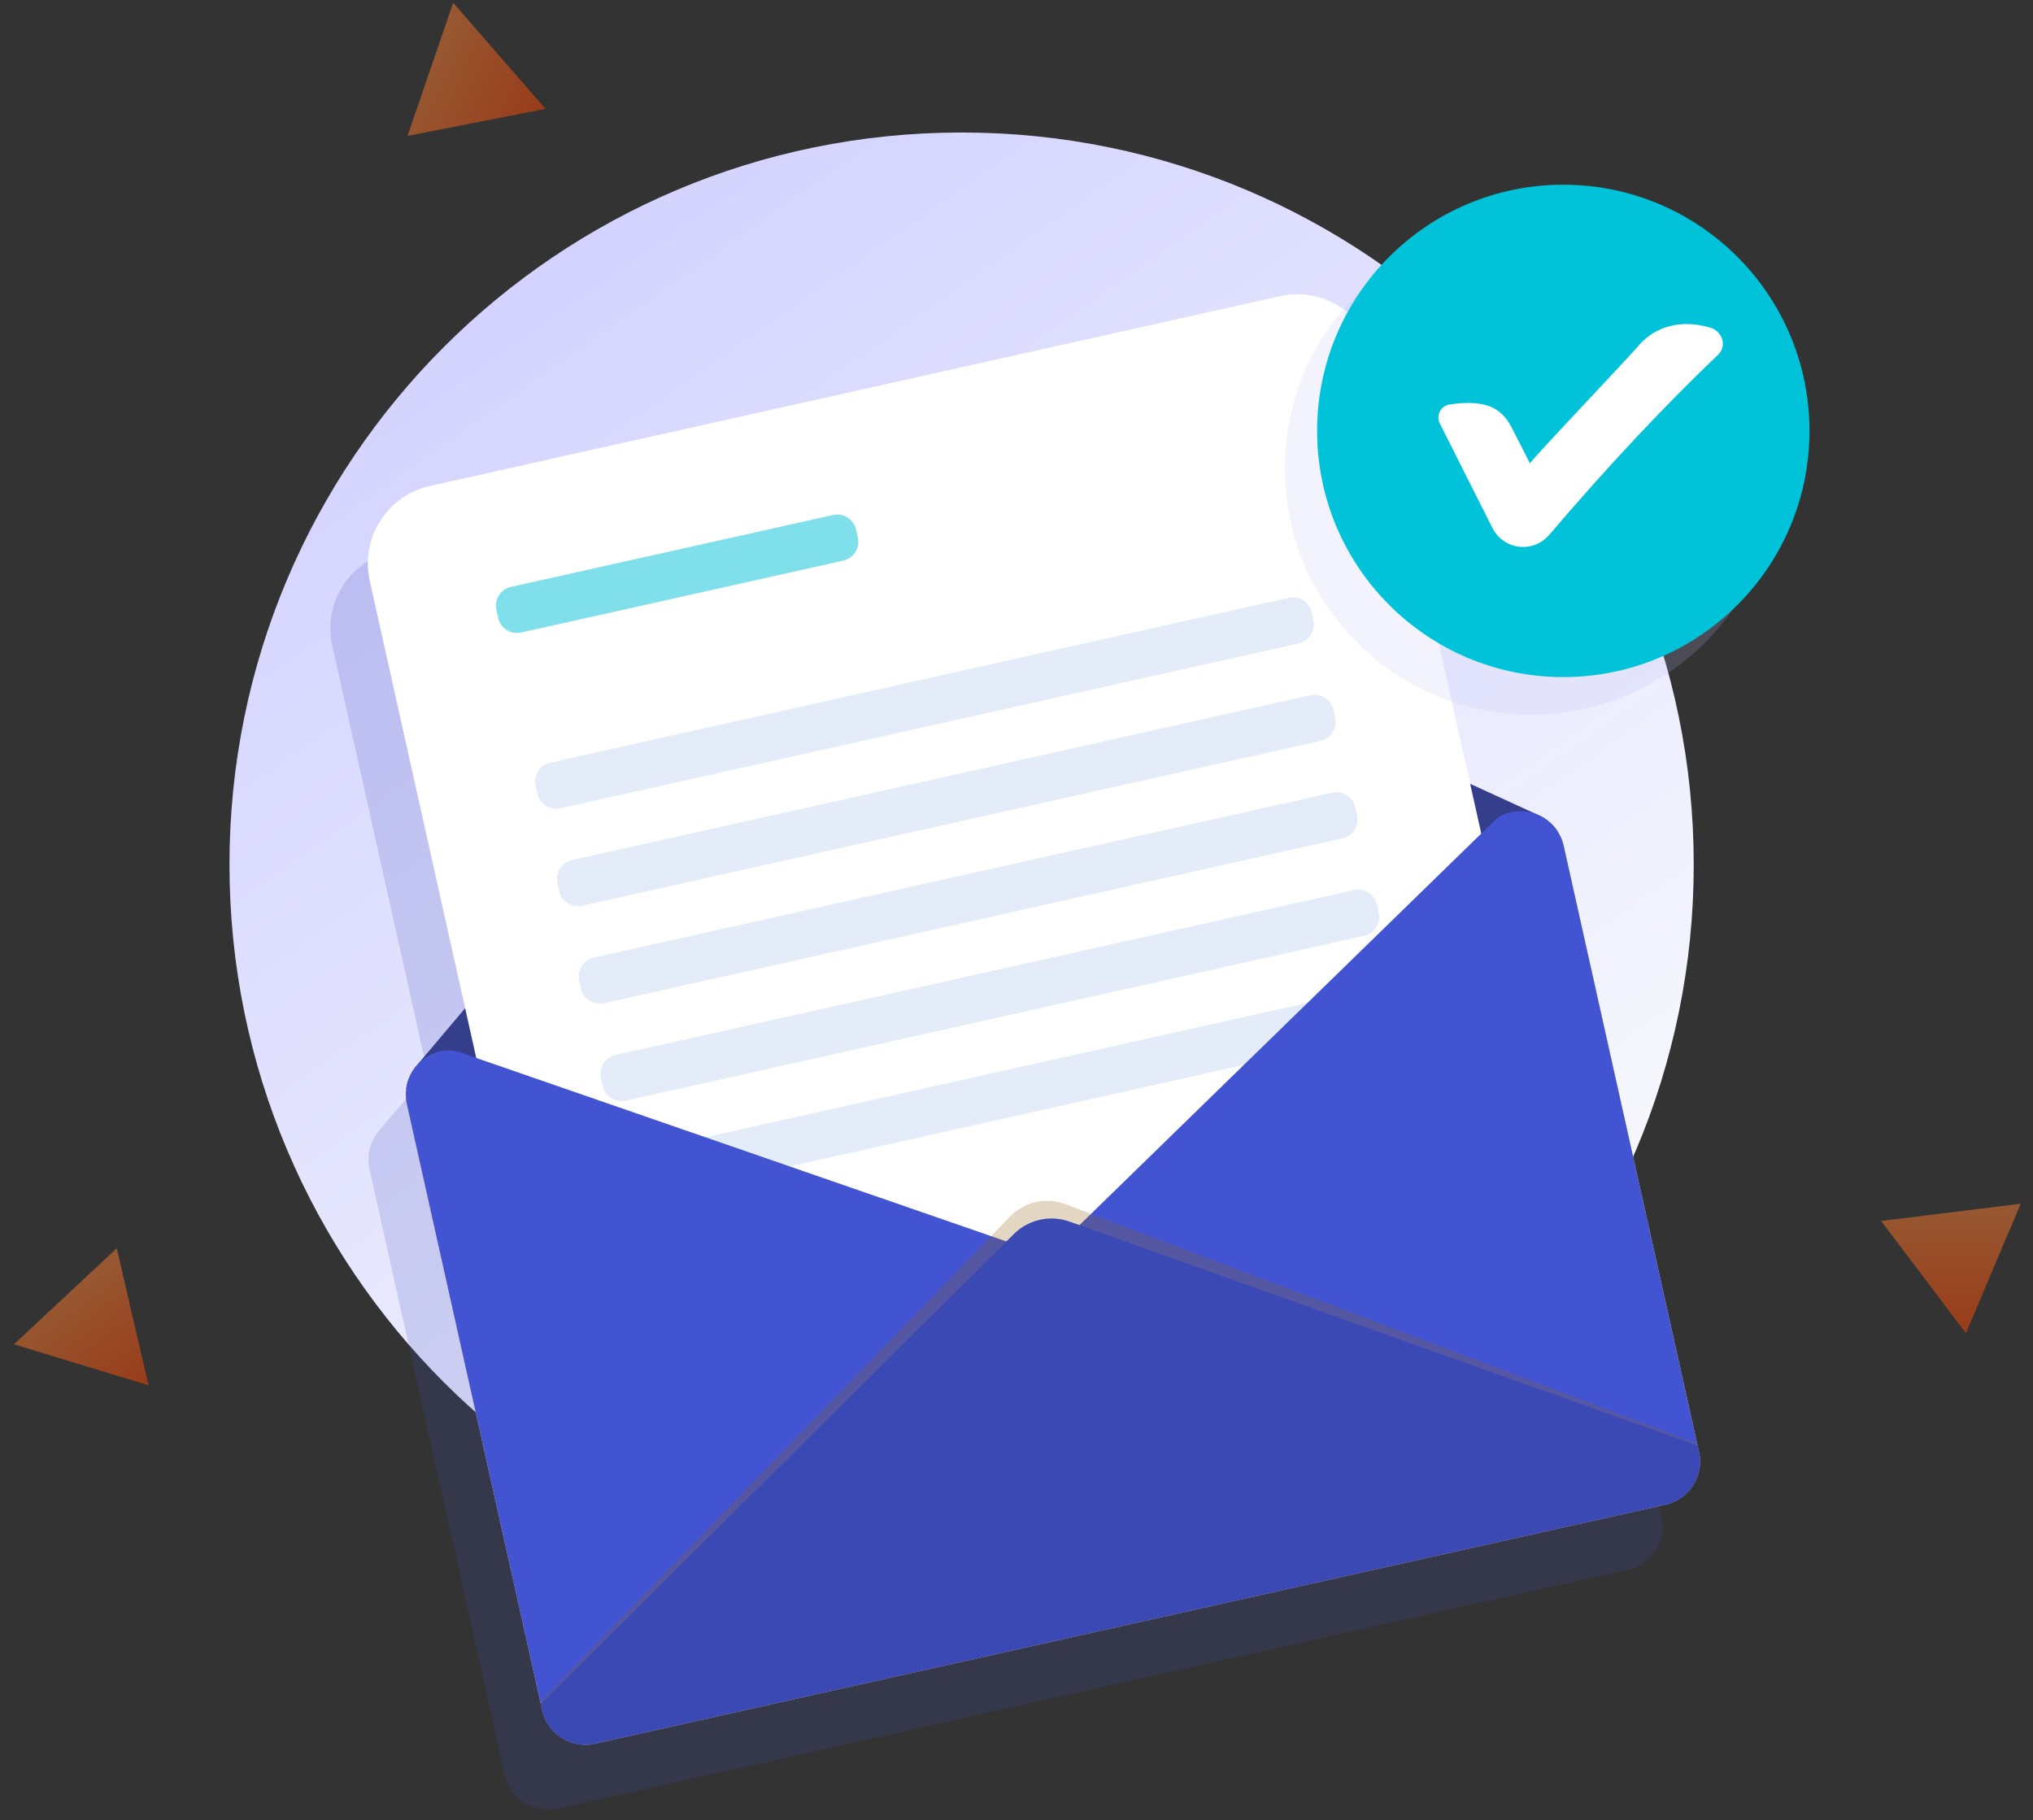
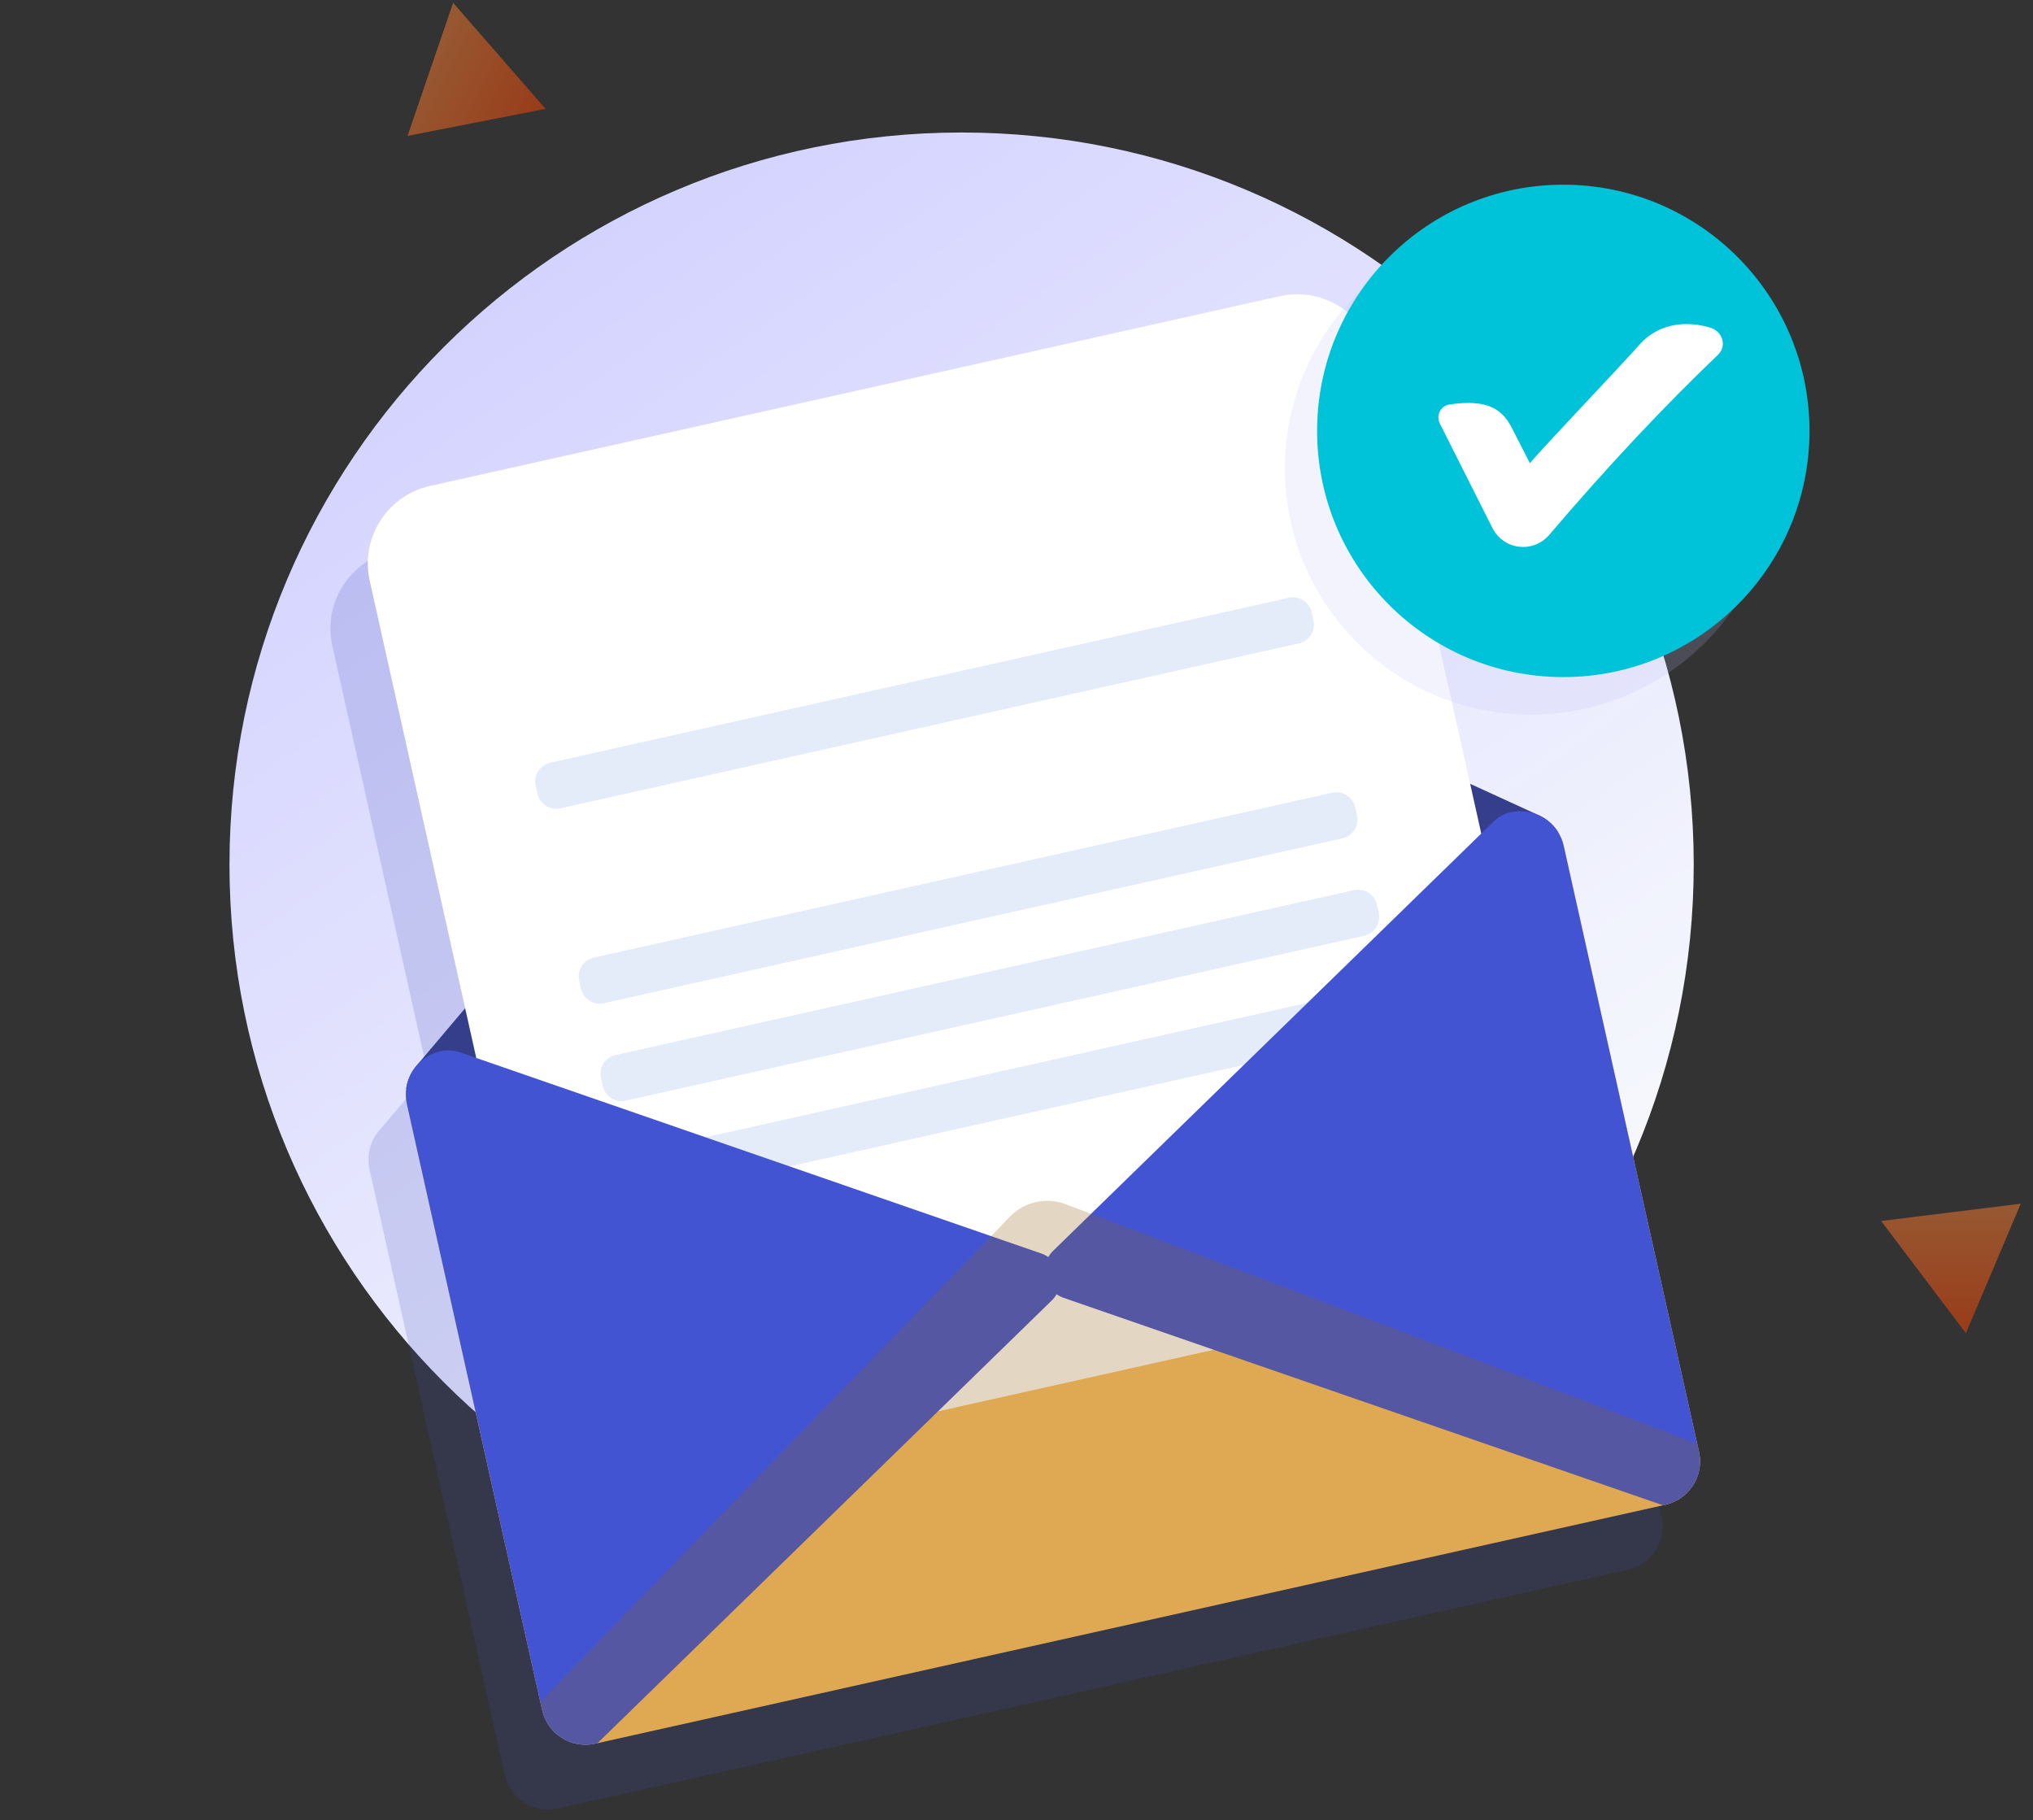
<svg xmlns="http://www.w3.org/2000/svg" width="191" height="171" viewBox="0 0 191 171" fill="none">
  <rect x="0" y="0" width="191" height="171" fill="#333333" stroke="none" />
  <g clip-path="url(#clip0_39_17259)">
    <path d="M90.342 150.016C128.33 150.016 159.126 119.22 159.126 81.232C159.126 43.244 128.33 12.448 90.342 12.448C52.354 12.448 21.559 43.244 21.559 81.232C21.559 119.22 52.354 150.016 90.342 150.016Z" fill="url(#paint0_linear_39_17259)" />
    <g style="mix-blend-mode:multiply" opacity="0.18">
      <path d="M156.207 143.344C156.207 143.339 156.208 143.333 156.208 143.328C156.206 143.321 156.208 143.311 156.206 143.304C156.206 143.256 156.204 143.204 156.2 143.156C156.196 143.105 156.195 143.054 156.187 143.003C156.185 142.983 156.185 142.963 156.183 142.938C156.18 142.925 156.18 142.911 156.177 142.898C156.173 142.864 156.169 142.831 156.162 142.801C156.158 142.767 156.154 142.734 156.147 142.701C156.134 142.627 156.122 142.558 156.106 142.488L156.067 142.311L155.934 141.719L143.4 85.58C143.385 85.511 143.366 85.439 143.347 85.37C143.336 85.321 143.321 85.269 143.303 85.221C143.286 85.162 143.266 85.105 143.243 85.047C143.225 84.999 143.208 84.951 143.187 84.904C143.169 84.856 143.149 84.812 143.128 84.765C143.1 84.705 143.074 84.649 143.043 84.59C142.982 84.472 142.919 84.355 142.845 84.243C142.844 84.24 142.84 84.237 142.839 84.234C142.792 84.164 142.746 84.095 142.697 84.03C142.521 83.786 142.319 83.564 142.095 83.368C142.043 83.321 141.988 83.275 141.93 83.229C141.803 83.126 141.671 83.034 141.535 82.95C141.491 82.922 141.446 82.894 141.399 82.87C141.34 82.834 141.28 82.8 141.214 82.769C141.206 82.764 141.194 82.76 141.183 82.756L140.936 82.641C140.936 82.641 140.936 82.638 140.933 82.642L134.608 79.743L125.644 39.593C124.745 35.568 120.754 33.034 116.728 33.932L36.885 51.759C32.86 52.657 30.326 56.65 31.224 60.675L40.188 100.823L35.693 106.139L35.518 106.348C35.51 106.356 35.501 106.365 35.496 106.373C35.042 106.956 34.744 107.656 34.647 108.401C34.586 108.871 34.605 109.358 34.714 109.847L47.348 166.433L47.38 166.577L47.419 166.756C47.443 166.861 47.469 166.963 47.502 167.062C47.509 167.086 47.517 167.109 47.524 167.132C47.529 167.15 47.535 167.167 47.54 167.184C47.544 167.195 47.546 167.204 47.55 167.214C47.55 167.214 47.55 167.215 47.55 167.216C47.553 167.226 47.558 167.235 47.561 167.244C47.582 167.305 47.605 167.366 47.627 167.425C47.633 167.434 47.636 167.448 47.641 167.456C47.651 167.48 47.662 167.502 47.672 167.524C47.683 167.549 47.694 167.573 47.705 167.596C47.71 167.609 47.715 167.621 47.721 167.634C47.726 167.645 47.732 167.657 47.737 167.668C47.768 167.731 47.8 167.794 47.833 167.857C47.841 167.87 47.848 167.881 47.856 167.894C47.871 167.92 47.886 167.946 47.901 167.972C47.917 167.999 47.933 168.029 47.951 168.056C47.992 168.119 48.035 168.186 48.076 168.246C48.078 168.248 48.08 168.25 48.082 168.252C48.112 168.295 48.144 168.333 48.175 168.374C48.189 168.392 48.2 168.412 48.214 168.429C48.253 168.482 48.3 168.535 48.343 168.587C48.35 168.594 48.357 168.602 48.364 168.609C48.373 168.62 48.384 168.631 48.395 168.642C48.422 168.673 48.449 168.703 48.479 168.733C48.492 168.745 48.505 168.755 48.517 168.767C48.57 168.82 48.621 168.872 48.676 168.922C48.688 168.932 48.697 168.945 48.709 168.955C48.764 169.005 48.821 169.05 48.879 169.095C48.907 169.118 48.935 169.141 48.964 169.162C49.005 169.194 49.047 169.226 49.088 169.254C49.105 169.266 49.124 169.275 49.141 169.287C49.22 169.341 49.302 169.392 49.385 169.441C49.411 169.456 49.437 169.471 49.463 169.487C49.497 169.505 49.53 169.525 49.564 169.543C49.699 169.614 49.837 169.678 49.98 169.733C50.004 169.743 50.028 169.749 50.052 169.758C50.087 169.771 50.122 169.785 50.157 169.797C50.214 169.816 50.27 169.834 50.326 169.853C50.364 169.863 50.403 169.871 50.441 169.88C50.483 169.891 50.526 169.901 50.569 169.911C50.611 169.92 50.653 169.931 50.696 169.939C50.764 169.952 50.832 169.96 50.901 169.971C50.913 169.972 50.924 169.975 50.937 169.976C50.962 169.979 50.987 169.987 51.014 169.99C51.047 169.993 51.082 169.996 51.117 169.999C51.135 170 51.152 170.003 51.169 170.004C51.173 170.004 51.176 170.005 51.179 170.005C51.268 170.013 51.355 170.014 51.441 170.015C51.466 170.017 51.487 170.019 51.511 170.017C51.522 170.017 51.534 170.015 51.545 170.015C51.562 170.015 51.578 170.014 51.594 170.013C51.648 170.013 51.701 170.013 51.755 170.007C51.758 170.007 51.763 170.007 51.767 170.007C51.781 170.006 51.794 170.005 51.807 170.003C51.823 170.002 51.838 170.001 51.853 169.999C51.886 169.998 51.918 169.993 51.95 169.989C51.964 169.988 51.978 169.986 51.992 169.985C52.003 169.984 52.015 169.984 52.026 169.981C52.076 169.973 52.129 169.965 52.18 169.958C52.253 169.945 52.326 169.932 52.399 169.916L152.716 147.517L152.94 147.467C153.013 147.451 153.085 147.431 153.156 147.412C153.205 147.398 153.257 147.383 153.305 147.368C153.322 147.365 153.334 147.358 153.348 147.355C153.37 147.346 153.396 147.337 153.418 147.329C153.431 147.327 153.444 147.32 153.457 147.317C153.485 147.307 153.511 147.298 153.537 147.289C153.54 147.285 153.542 147.284 153.549 147.282C153.58 147.269 153.616 147.254 153.647 147.24C153.673 147.23 153.701 147.221 153.726 147.208C153.731 147.206 153.736 147.203 153.741 147.201C153.742 147.201 153.742 147.2 153.743 147.2C153.778 147.183 153.814 147.166 153.848 147.15C153.926 147.112 154.004 147.073 154.081 147.029C154.084 147.027 154.086 147.025 154.089 147.024C154.108 147.014 154.125 147.002 154.144 146.991C154.167 146.978 154.19 146.964 154.213 146.951C154.225 146.945 154.241 146.934 154.253 146.928C154.266 146.921 154.274 146.913 154.286 146.907C154.305 146.895 154.32 146.879 154.338 146.867C154.498 146.76 154.652 146.645 154.795 146.519C154.798 146.516 154.803 146.514 154.806 146.51C154.83 146.491 154.853 146.469 154.876 146.447C154.899 146.428 154.919 146.409 154.939 146.387C154.965 146.364 154.99 146.338 155.015 146.311C155.025 146.302 155.037 146.289 155.047 146.277C155.059 146.265 155.07 146.252 155.081 146.24C155.121 146.199 155.159 146.155 155.197 146.115C155.201 146.107 155.207 146.1 155.213 146.094C155.237 146.066 155.26 146.034 155.284 146.004C155.306 145.977 155.328 145.95 155.349 145.922C155.356 145.912 155.364 145.902 155.372 145.892C155.377 145.884 155.385 145.875 155.391 145.867C155.412 145.839 155.433 145.809 155.451 145.781C155.471 145.759 155.486 145.735 155.501 145.711C155.514 145.691 155.526 145.672 155.539 145.652C155.552 145.63 155.565 145.608 155.579 145.587C155.605 145.545 155.632 145.503 155.656 145.458C155.681 145.416 155.705 145.37 155.729 145.323C155.743 145.297 155.756 145.271 155.769 145.244C155.805 145.174 155.838 145.102 155.872 145.03C155.882 144.999 155.896 144.969 155.908 144.936C155.917 144.916 155.923 144.896 155.931 144.876C155.949 144.827 155.969 144.779 155.984 144.728C155.999 144.698 156.005 144.665 156.016 144.635C156.026 144.601 156.036 144.572 156.046 144.538C156.056 144.504 156.065 144.468 156.073 144.439C156.1 144.342 156.119 144.242 156.139 144.143C156.137 144.137 156.141 144.126 156.143 144.115C156.146 144.083 156.153 144.05 156.158 144.014C156.164 143.979 156.169 143.939 156.174 143.9C156.177 143.896 156.176 143.893 156.175 143.89C156.18 143.858 156.181 143.825 156.184 143.793C156.187 143.763 156.19 143.733 156.193 143.703C156.193 143.688 156.196 143.675 156.197 143.66C156.199 143.652 156.2 143.642 156.198 143.635C156.199 143.594 156.203 143.548 156.203 143.502C156.204 143.478 156.206 143.453 156.204 143.43C156.206 143.416 156.204 143.402 156.202 143.388C156.202 143.373 156.204 143.358 156.204 143.342L156.207 143.344Z" fill="#3B47B5" />
    </g>
    <path d="M146.913 79.474L159.62 136.383C159.635 136.453 159.647 136.522 159.66 136.596C159.668 136.629 159.672 136.662 159.676 136.696C159.683 136.726 159.687 136.759 159.691 136.793C159.693 136.806 159.693 136.82 159.696 136.833C159.698 136.857 159.699 136.877 159.7 136.898C159.708 136.949 159.709 137 159.714 137.051C159.718 137.099 159.719 137.15 159.719 137.199C159.721 137.223 159.719 137.247 159.718 137.272C159.721 137.289 159.723 137.309 159.72 137.327C159.722 137.351 159.72 137.375 159.719 137.4C159.719 137.445 159.715 137.491 159.715 137.532C159.716 137.539 159.715 137.549 159.713 137.557C159.706 137.635 159.703 137.711 159.691 137.787C159.692 137.79 159.693 137.793 159.691 137.797C159.685 137.837 159.681 137.876 159.674 137.911C159.668 137.947 159.662 137.98 159.659 138.012C159.658 138.023 159.653 138.034 159.655 138.04C159.635 138.138 159.616 138.239 159.589 138.336C159.582 138.365 159.573 138.401 159.562 138.435C159.552 138.468 159.542 138.498 159.532 138.532C159.521 138.562 159.515 138.594 159.501 138.625C159.48 138.688 159.457 138.753 159.432 138.814C159.417 138.855 159.401 138.89 159.388 138.927C159.348 139.012 159.311 139.096 159.268 139.179C159.237 139.241 159.205 139.301 159.172 139.356C159.14 139.415 159.104 139.472 159.069 139.528C159.054 139.556 159.035 139.58 159.018 139.609C159.002 139.633 158.987 139.657 158.967 139.678C158.95 139.707 158.928 139.735 158.907 139.765C158.902 139.773 158.893 139.782 158.888 139.79C158.838 139.86 158.784 139.928 158.729 139.991C158.722 139.996 158.718 140.004 158.712 140.012C158.667 140.061 158.623 140.111 158.576 140.16C158.559 140.178 158.545 140.195 158.531 140.208C158.506 140.235 158.481 140.261 158.454 140.284C158.435 140.306 158.415 140.324 158.391 140.343C158.369 140.366 158.346 140.388 158.323 140.407C158.162 140.554 157.987 140.686 157.802 140.804C157.79 140.81 157.781 140.818 157.769 140.825C157.757 140.831 157.742 140.841 157.729 140.848C157.686 140.874 157.644 140.901 157.597 140.926C157.521 140.97 157.443 141.008 157.365 141.047C157.324 141.067 157.283 141.086 157.242 141.106C157.217 141.118 157.189 141.128 157.163 141.137C157.132 141.151 157.097 141.165 157.065 141.179C157.059 141.181 157.055 141.182 157.053 141.186C157.027 141.194 157.002 141.204 156.973 141.214C156.96 141.217 156.947 141.224 156.934 141.226C156.912 141.234 156.886 141.244 156.864 141.252C156.851 141.255 156.838 141.262 156.822 141.265C156.773 141.279 156.721 141.294 156.672 141.309C156.601 141.329 156.529 141.348 156.457 141.364L55.914 163.812C55.842 163.828 55.769 163.841 55.695 163.854C55.645 163.862 55.591 163.87 55.541 163.878C55.484 163.887 55.426 163.893 55.369 163.895C55.335 163.899 55.302 163.904 55.27 163.904C55.189 163.911 55.106 163.912 55.027 163.913C55.003 163.915 54.982 163.913 54.957 163.911C54.87 163.91 54.783 163.908 54.695 163.9C54.642 163.895 54.593 163.892 54.543 163.886C54.306 163.859 54.069 163.811 53.841 163.748C53.784 163.73 53.729 163.711 53.672 163.693C53.609 163.672 53.545 163.648 53.484 163.624C53.108 163.476 52.759 163.277 52.441 163.03C52.366 162.973 52.294 162.914 52.224 162.85C51.987 162.639 51.775 162.403 51.592 162.139C51.55 162.08 51.508 162.012 51.466 161.949C51.424 161.886 51.388 161.818 51.349 161.75C51.313 161.683 51.277 161.614 51.245 161.546C51.213 161.48 51.185 161.417 51.156 161.351C51.151 161.342 51.148 161.328 51.142 161.32C51.118 161.256 51.092 161.189 51.071 161.124C51.067 161.121 51.065 161.115 51.064 161.109C51.046 161.057 51.031 161.009 51.017 160.957C50.984 160.857 50.957 160.755 50.934 160.65L38.228 103.741C38.119 103.253 38.1 102.765 38.162 102.295C38.259 101.55 38.556 100.85 39.011 100.268C39.016 100.259 39.024 100.251 39.032 100.242L39.207 100.033C39.764 99.414 40.514 98.956 41.391 98.76L141.933 76.313C142.032 76.29 142.129 76.272 142.226 76.261C142.242 76.254 142.262 76.253 142.28 76.252C142.374 76.238 142.471 76.227 142.564 76.22C142.584 76.219 142.608 76.218 142.629 76.216C142.711 76.212 142.794 76.211 142.874 76.213C142.894 76.212 142.914 76.212 142.936 76.213C143.037 76.215 143.135 76.221 143.234 76.23C143.326 76.237 143.422 76.25 143.512 76.264C143.64 76.284 143.769 76.315 143.894 76.349C143.963 76.364 144.033 76.383 144.101 76.406C144.219 76.442 144.336 76.485 144.448 76.537C144.451 76.532 144.451 76.536 144.451 76.536L144.698 76.65C144.71 76.655 144.721 76.659 144.729 76.664C144.795 76.695 144.854 76.73 144.914 76.764C144.961 76.789 145.006 76.817 145.05 76.845C145.186 76.929 145.317 77.021 145.444 77.124C145.502 77.17 145.558 77.216 145.61 77.263C145.834 77.459 146.036 77.681 146.212 77.925C146.26 77.99 146.307 78.059 146.354 78.128C146.355 78.132 146.359 78.135 146.36 78.137C146.433 78.249 146.497 78.366 146.558 78.484C146.589 78.543 146.615 78.599 146.642 78.659C146.663 78.707 146.684 78.75 146.702 78.798C146.723 78.846 146.74 78.893 146.758 78.941C146.781 78.998 146.801 79.056 146.818 79.115C146.835 79.163 146.85 79.215 146.861 79.264C146.88 79.333 146.899 79.405 146.915 79.474H146.913Z" fill="#F9C067" />
    <path d="M146.358 78.137L38.161 102.295C38.258 101.549 38.555 100.85 39.01 100.267C39.016 100.259 39.024 100.25 39.032 100.241L39.207 100.033L80.839 50.789C82.062 49.339 84.103 48.884 85.827 49.676L144.447 76.536C144.45 76.532 144.45 76.535 144.45 76.535L144.697 76.65C144.709 76.655 144.72 76.659 144.728 76.663C144.794 76.694 144.853 76.729 144.913 76.764C144.96 76.788 145.005 76.816 145.049 76.845C145.185 76.928 145.316 77.02 145.443 77.124C145.501 77.169 145.557 77.216 145.609 77.263C145.833 77.458 146.035 77.68 146.21 77.924C146.259 77.989 146.306 78.059 146.353 78.128C146.354 78.131 146.358 78.134 146.358 78.137V78.137Z" fill="#343E8B" />
    <path d="M148.285 119.16L53.865 140.241L34.737 54.569C33.838 50.544 36.373 46.552 40.398 45.653L120.241 27.826C124.266 26.928 128.258 29.462 129.157 33.488L148.285 119.16Z" fill="white" />
    <path d="M122.032 60.445L52.652 75.936C51.681 76.153 50.708 75.535 50.49 74.563L50.323 73.812C50.106 72.84 50.724 71.867 51.696 71.65L121.075 56.16C122.047 55.942 123.02 56.56 123.237 57.532L123.404 58.283C123.622 59.255 123.004 60.228 122.032 60.445Z" fill="#E4ECF9" />
-     <path d="M124.076 69.601L54.696 85.091C53.724 85.308 52.751 84.691 52.534 83.719L52.367 82.967C52.15 81.996 52.768 81.023 53.739 80.805L123.119 65.315C124.091 65.098 125.064 65.716 125.281 66.688L125.448 67.439C125.666 68.411 125.048 69.384 124.076 69.601Z" fill="#E4ECF9" />
    <path d="M126.12 78.757L56.74 94.247C55.769 94.465 54.795 93.847 54.578 92.875L54.411 92.123C54.194 91.152 54.812 90.179 55.783 89.962L125.163 74.471C126.135 74.254 127.108 74.871 127.325 75.844L127.492 76.595C127.71 77.567 127.092 78.54 126.12 78.757Z" fill="#E4ECF9" />
    <path d="M128.165 87.913L58.785 103.403C57.813 103.62 56.84 103.002 56.623 102.03L56.456 101.279C56.238 100.307 56.857 99.334 57.828 99.117L127.208 83.627C128.179 83.41 129.153 84.027 129.37 84.999L129.537 85.751C129.754 86.722 129.137 87.695 128.165 87.913Z" fill="#E4ECF9" />
    <path d="M130.208 97.069L60.828 112.559C59.856 112.776 58.883 112.159 58.666 111.186L58.498 110.435C58.281 109.463 58.9 108.49 59.871 108.273L129.251 92.783C130.222 92.566 131.196 93.183 131.413 94.156L131.58 94.907C131.797 95.878 131.18 96.852 130.208 97.069Z" fill="#E4ECF9" />
-     <path opacity="0.5" d="M79.223 52.668L48.966 59.424C47.994 59.641 47.021 59.024 46.804 58.051L46.636 57.3C46.419 56.328 47.037 55.355 48.009 55.138L78.267 48.382C79.238 48.165 80.211 48.783 80.428 49.755L80.596 50.506C80.813 51.478 80.196 52.451 79.223 52.668Z" fill="#00C3D9" />
    <path d="M99.266 121.587V121.591C99.147 121.798 98.995 121.998 98.81 122.178L56.139 163.761L55.915 163.812C55.503 163.904 55.094 163.932 54.696 163.901C54.639 163.896 54.583 163.891 54.529 163.886C53.83 163.806 53.167 163.55 52.604 163.149C52.551 163.113 52.496 163.073 52.442 163.03C52.284 162.91 52.135 162.773 51.996 162.628C51.947 162.579 51.905 162.53 51.859 162.482C51.816 162.429 51.77 162.377 51.73 162.324C51.354 161.847 51.075 161.283 50.934 160.649L38.228 103.74C38.119 103.252 38.1 102.765 38.162 102.295C38.259 101.55 38.556 100.85 39.011 100.267C39.016 100.259 39.024 100.25 39.032 100.241L39.207 100.033C39.764 99.414 40.514 98.956 41.391 98.76C41.999 98.624 42.632 98.66 43.221 98.864L47.265 100.263L92.839 116.035L94.553 116.628L97.824 117.76C98.067 117.844 98.291 117.96 98.487 118.097V118.1C99.6 118.88 99.942 120.413 99.267 121.588L99.266 121.587Z" fill="#4354D3" />
    <path d="M146.913 79.474L159.619 136.383C159.635 136.452 159.647 136.522 159.66 136.596C159.667 136.629 159.671 136.662 159.675 136.696C159.682 136.726 159.686 136.759 159.69 136.793C159.693 136.806 159.693 136.82 159.696 136.833C159.698 136.857 159.699 136.877 159.7 136.898C159.707 136.949 159.709 137 159.713 137.051C159.717 137.098 159.718 137.15 159.719 137.199C159.72 137.206 159.719 137.216 159.721 137.223C159.721 137.237 159.721 137.254 159.718 137.272C159.722 137.288 159.723 137.308 159.72 137.326C159.722 137.35 159.72 137.375 159.72 137.399C159.72 137.444 159.718 137.486 159.715 137.531C159.716 137.538 159.715 137.548 159.713 137.556C159.71 137.633 159.703 137.711 159.692 137.786C159.692 137.789 159.693 137.793 159.691 137.797C159.686 137.836 159.684 137.871 159.675 137.911C159.671 137.943 159.665 137.975 159.659 138.011C159.657 138.019 159.656 138.029 159.655 138.04C159.635 138.137 159.616 138.238 159.589 138.335C159.582 138.364 159.573 138.401 159.563 138.434C159.553 138.467 159.542 138.497 159.532 138.531C159.521 138.561 159.515 138.593 159.501 138.625C159.481 138.688 159.457 138.752 159.433 138.813C159.418 138.855 159.401 138.889 159.388 138.927C159.349 139.015 159.309 139.097 159.268 139.178C159.237 139.241 159.205 139.3 159.173 139.355C159.141 139.414 159.105 139.471 159.069 139.527C159.055 139.555 159.036 139.579 159.018 139.608C159.002 139.632 158.987 139.656 158.968 139.678C158.95 139.706 158.928 139.735 158.907 139.764C158.902 139.772 158.894 139.781 158.888 139.789C158.838 139.859 158.784 139.927 158.729 139.991C158.723 139.995 158.718 140.003 158.713 140.012C158.668 140.06 158.624 140.111 158.576 140.16C158.559 140.177 158.546 140.194 158.531 140.208C158.506 140.234 158.481 140.261 158.455 140.284C158.435 140.305 158.415 140.324 158.392 140.343C158.369 140.365 158.346 140.388 158.323 140.407C158.162 140.553 157.987 140.685 157.803 140.803C157.79 140.809 157.778 140.818 157.769 140.824C157.757 140.83 157.742 140.84 157.729 140.847C157.687 140.873 157.644 140.901 157.598 140.925C157.521 140.97 157.443 141.008 157.365 141.046C157.324 141.066 157.283 141.085 157.243 141.105C157.218 141.117 157.189 141.127 157.163 141.136C157.132 141.15 157.097 141.164 157.066 141.179L157.055 141.181C157.026 141.191 156.998 141.204 156.973 141.213C156.96 141.216 156.947 141.223 156.934 141.226C156.912 141.234 156.889 141.243 156.863 141.251C156.851 141.254 156.838 141.261 156.821 141.264C156.772 141.278 156.72 141.293 156.672 141.308C156.6 141.328 156.528 141.347 156.456 141.363L156.232 141.414L99.927 121.928C99.683 121.844 99.46 121.728 99.267 121.591V121.588C98.15 120.809 97.81 119.283 98.487 118.1V118.096C98.603 117.891 98.756 117.69 98.94 117.511L101.416 115.096L102.715 113.83L137.255 80.169L140.388 77.117C140.789 76.726 141.292 76.455 141.838 76.333L141.932 76.312C142.031 76.289 142.128 76.272 142.225 76.26C142.241 76.254 142.261 76.252 142.279 76.251C142.372 76.237 142.47 76.226 142.562 76.22C142.583 76.218 142.607 76.217 142.628 76.216C142.71 76.211 142.793 76.21 142.873 76.213C142.893 76.211 142.913 76.211 142.935 76.213C143.035 76.214 143.134 76.22 143.233 76.229C143.325 76.237 143.421 76.249 143.51 76.264C143.639 76.283 143.768 76.314 143.892 76.348C143.962 76.363 144.032 76.382 144.099 76.406C144.218 76.441 144.335 76.484 144.447 76.536C144.45 76.532 144.45 76.535 144.45 76.535L144.697 76.65C144.709 76.654 144.72 76.659 144.728 76.663C144.794 76.694 144.853 76.729 144.913 76.764C144.96 76.788 145.005 76.816 145.049 76.844C145.185 76.928 145.316 77.02 145.443 77.123C145.501 77.169 145.557 77.216 145.609 77.263C145.833 77.458 146.035 77.68 146.21 77.924C146.259 77.989 146.306 78.058 146.353 78.128C146.354 78.131 146.358 78.134 146.358 78.136C146.432 78.249 146.496 78.365 146.557 78.483C146.588 78.542 146.614 78.599 146.641 78.658C146.662 78.706 146.683 78.749 146.7 78.797C146.721 78.845 146.739 78.892 146.757 78.941C146.78 78.998 146.799 79.055 146.816 79.114C146.834 79.162 146.849 79.214 146.86 79.264C146.879 79.332 146.898 79.404 146.913 79.473L146.913 79.474Z" fill="#4354D3" />
    <g style="mix-blend-mode:multiply" opacity="0.25">
      <path d="M159.446 135.612L159.578 136.204C160.102 138.551 158.704 140.861 156.455 141.363L55.913 163.811C53.665 164.313 51.417 162.817 50.893 160.471L50.761 159.879L94.877 114.309C96.247 112.894 98.291 112.438 100.132 113.136L159.446 135.613V135.612Z" fill="#8E5F13" />
    </g>
-     <path d="M159.492 135.816L159.619 136.383C160.121 138.631 158.705 140.862 156.457 141.364L55.914 163.812C53.666 164.314 51.436 162.898 50.934 160.65L50.807 160.082L95.242 115.941C96.622 114.571 98.666 114.114 100.497 114.768L159.492 135.817V135.816Z" fill="#3B49B5" />
    <g style="mix-blend-mode:multiply" opacity="0.18">
      <path d="M160.197 60.365C169.23 51.332 169.23 36.688 160.197 27.655C151.165 18.622 136.52 18.622 127.488 27.655C118.455 36.688 118.455 51.332 127.488 60.365C136.52 69.397 151.165 69.397 160.197 60.365Z" fill="#BEBFF2" />
    </g>
    <path d="M146.871 63.611C159.645 63.611 170.001 53.256 170.001 40.482C170.001 27.708 159.645 17.352 146.871 17.352C134.097 17.352 123.742 27.708 123.742 40.482C123.742 53.256 134.097 63.611 146.871 63.611Z" fill="#00C3D9" />
    <path d="M160.678 30.782C161.822 31.119 162.279 32.501 161.399 33.34C156.476 38.035 151.149 43.674 145.483 50.325C143.928 52.012 141.24 51.635 140.205 49.586L135.271 39.788C134.897 39.045 135.347 38.134 136.152 38.007C139.882 37.426 141.173 38.572 142.003 40.133C142.005 40.137 143.744 43.537 143.744 43.537C143.647 43.432 151.917 34.747 153.901 32.527C155.152 31 157.488 29.841 160.676 30.78L160.678 30.782Z" fill="white" />
    <path opacity="0.5" d="M184.696 125.252L189.847 113.085L176.734 114.708L184.696 125.252Z" fill="url(#paint1_linear_39_17259)" />
-     <path opacity="0.5" d="M13.955 130.142L10.968 117.271L1.314 126.293L13.955 130.142Z" fill="url(#paint2_linear_39_17259)" />
    <path opacity="0.5" d="M51.255 10.227L42.573 0.267L38.289 12.766L51.255 10.227Z" fill="url(#paint3_linear_39_17259)" />
  </g>
  <defs>
    <linearGradient id="paint0_linear_39_17259" x1="65.03" y1="14.649" x2="136.29" y2="116.174" gradientUnits="userSpaceOnUse">
      <stop stop-color="#D4D3FF" />
      <stop offset="1" stop-color="#F5F7FD" />
    </linearGradient>
    <linearGradient id="paint1_linear_39_17259" x1="183.291" y1="113.085" x2="183.291" y2="125.252" gradientUnits="userSpaceOnUse">
      <stop stop-color="#FC8032" />
      <stop offset="1" stop-color="#FF4500" />
    </linearGradient>
    <linearGradient id="paint2_linear_39_17259" x1="5.664" y1="121.126" x2="12.819" y2="130.969" gradientUnits="userSpaceOnUse">
      <stop stop-color="#FC8032" />
      <stop offset="1" stop-color="#FF4500" />
    </linearGradient>
    <linearGradient id="paint3_linear_39_17259" x1="39.702" y1="6.162" x2="50.64" y2="11.491" gradientUnits="userSpaceOnUse">
      <stop stop-color="#FC8032" />
      <stop offset="1" stop-color="#FF4500" />
    </linearGradient>
    <clipPath id="clip0_39_17259">
      <rect width="190" height="170" fill="white" transform="translate(0.5 0.268)" />
    </clipPath>
  </defs>
</svg>